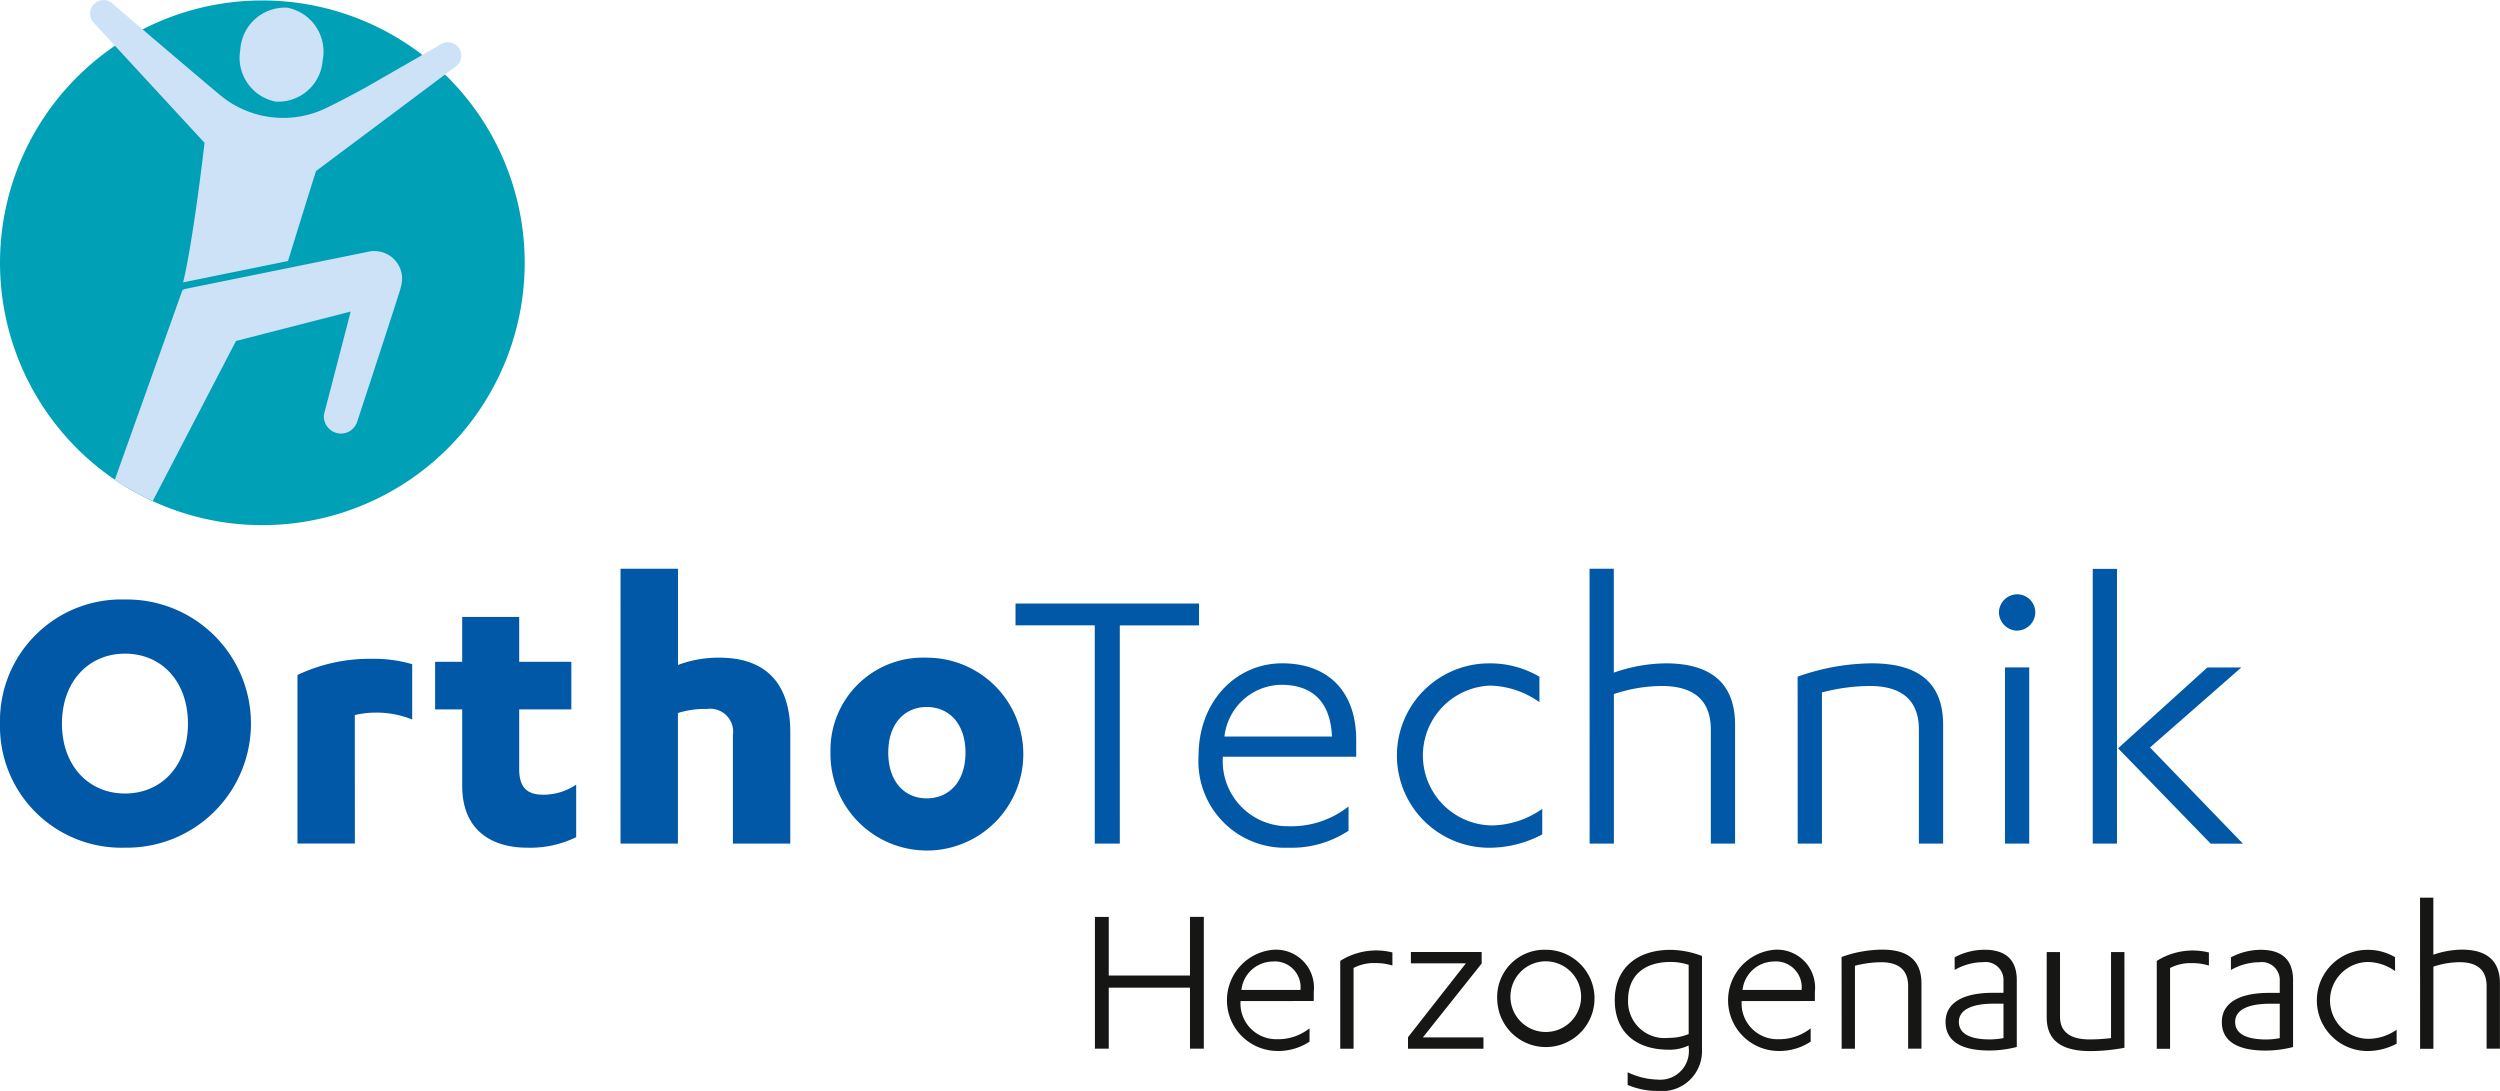
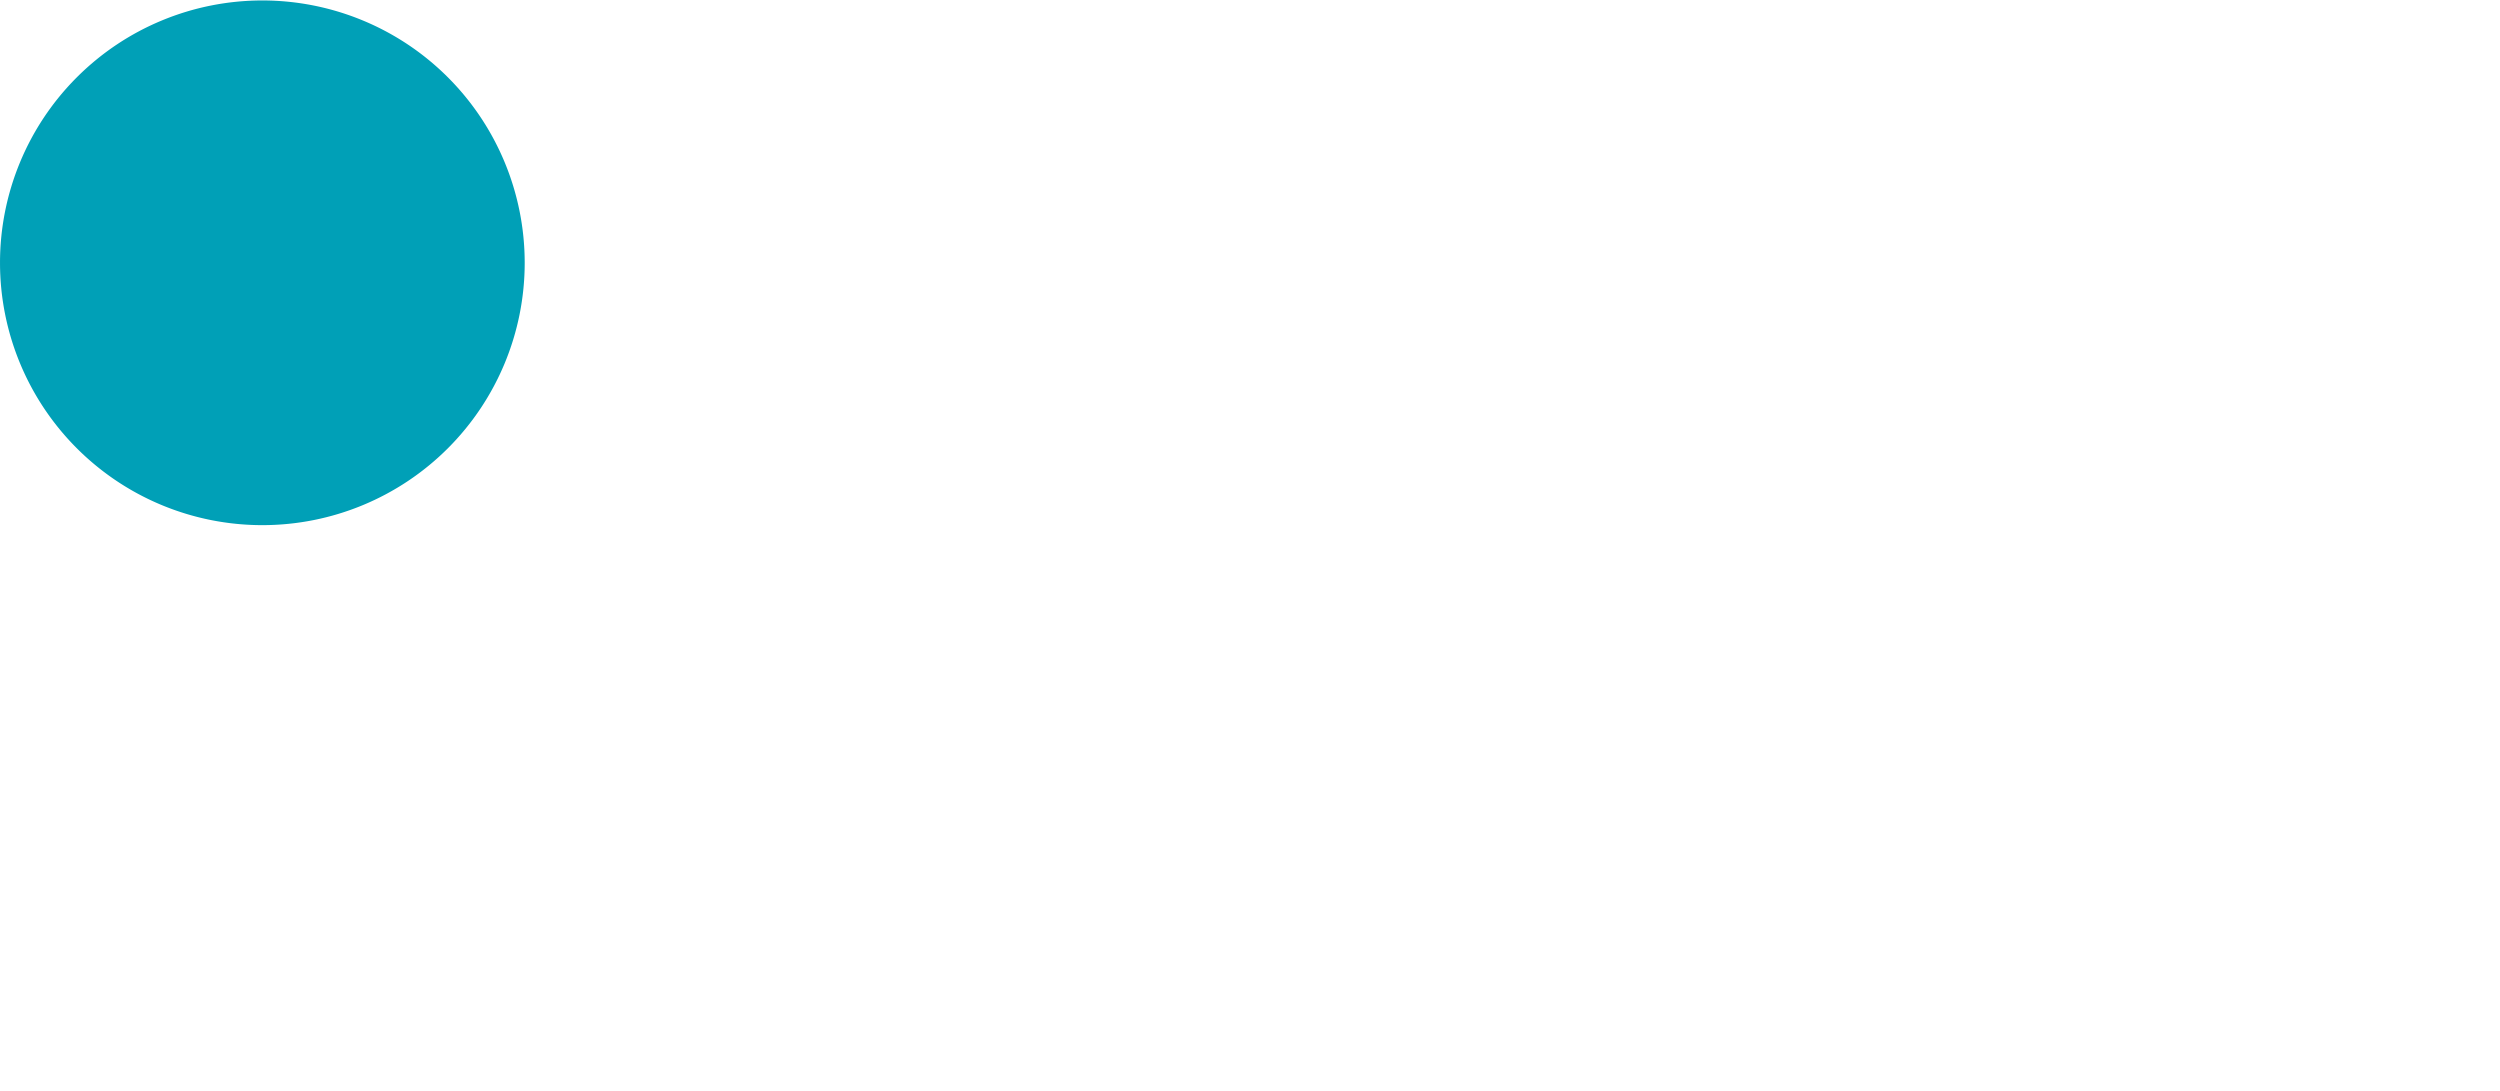
<svg xmlns="http://www.w3.org/2000/svg" id="Gruppe_214" data-name="Gruppe 214" width="162.708" height="71" viewBox="0 0 162.708 71">
  <defs>
    <clipPath id="clip-path">
      <rect id="Rechteck_152" data-name="Rechteck 152" width="162.708" height="71" fill="none" />
    </clipPath>
  </defs>
  <g id="Gruppe_211" data-name="Gruppe 211">
    <g id="Gruppe_210" data-name="Gruppe 210" clip-path="url(#clip-path)">
      <path id="Pfad_399" data-name="Pfad 399" d="M34.149,17.131A17.074,17.074,0,1,1,17.074.057,17.075,17.075,0,0,1,34.149,17.131" transform="translate(0 -0.027)" fill="#00a0b7" />
-       <path id="Pfad_400" data-name="Pfad 400" d="M0,81.014A7.9,7.9,0,0,0,8.129,89.09a8.077,8.077,0,1,0,0-16.152A7.9,7.9,0,0,0,0,81.014m12.232,0c0,2.736-1.71,4.551-4.1,4.551-2.368,0-4.1-1.815-4.1-4.551s1.736-4.551,4.1-4.551c2.394,0,4.1,1.815,4.1,4.551m10.86-.553a5.511,5.511,0,0,1,1.263-.158,6.142,6.142,0,0,1,2.472.447v-3.6A8.7,8.7,0,0,0,24.2,76.8a10.917,10.917,0,0,0-4.84,1.052v10.97h3.736Zm5.227-.368h1.762v4.972c0,3,2.052,4.025,4.209,4.025a6.8,6.8,0,0,0,3.21-.684v-3.42a3.8,3.8,0,0,1-2.157.657c-.894,0-1.552-.342-1.552-1.657V80.093h3.393v-3.1H33.791v-2.92h-3.71v2.92H28.319Zm12.066,8.734h3.736v-8.5a5.79,5.79,0,0,1,1.894-.263A1.487,1.487,0,0,1,47.7,81.75v7.076h3.735V81.592c0-3.683-2.1-4.867-4.6-4.867a7.424,7.424,0,0,0-2.709.474V70.938H40.386Zm13.666-5.919a6.275,6.275,0,1,0,6.261-6.182,6.018,6.018,0,0,0-6.261,6.182m8.786,0c0,1.868-1.052,2.973-2.526,2.973-1.446,0-2.5-1.1-2.5-2.973s1.053-2.972,2.5-2.972c1.474,0,2.526,1.1,2.526,2.972m10.043-8.286h5.156V73.2H66.094v1.42H71.25V88.826h1.631Zm15.387,8.55V82.092c0-3.262-1.92-5-4.814-5-3.078,0-5.445,2.552-5.445,6a5.621,5.621,0,0,0,5.84,6,6.722,6.722,0,0,0,3.92-1.105V86.406a6.011,6.011,0,0,1-3.92,1.289,4.231,4.231,0,0,1-4.262-4.472v-.052Zm-8.576-1.316a3.78,3.78,0,0,1,3.683-3.367c1.92,0,3.209.973,3.315,3.367Zm20.5-3.893a6.332,6.332,0,0,0-3.288-.868,6,6,0,0,0,.026,12,7.359,7.359,0,0,0,3.446-.868V86.564a5.838,5.838,0,0,1-3.288,1.079,4.552,4.552,0,0,1-.105-9.1,5.726,5.726,0,0,1,3.209,1.079Zm3.267,10.864h1.579V79.093a10.008,10.008,0,0,1,3.1-.526c1.552,0,3.209.5,3.209,2.841v7.418h1.578V81.093c0-2.867-1.763-4-4.525-4a10.541,10.541,0,0,0-3.367.605V70.938h-1.579Zm13.542,0h1.578V78.988a12.47,12.47,0,0,1,3.1-.421c1.552,0,3.209.5,3.209,2.841v7.418h1.578V81.093c0-2.867-1.762-4-4.656-4a14.646,14.646,0,0,0-4.814.868Zm15.069-11.47h-1.578v11.47h1.578Zm-.79-2.394a1.2,1.2,0,0,0,1.184-1.184A1.179,1.179,0,0,0,131.28,72.6a1.2,1.2,0,0,0-1.183,1.184,1.214,1.214,0,0,0,1.183,1.184m12.6,13.863h2.1l-6.05-6.261,5.945-5.209h-2.21l-5.814,5.261Zm-6.1-17.888h-1.578V88.826h1.578Z" transform="translate(0 -33.921)" fill="#0058a7" />
    </g>
  </g>
  <g id="Gruppe_213" data-name="Gruppe 213">
    <g id="Gruppe_212" data-name="Gruppe 212" clip-path="url(#clip-path)">
-       <path id="Pfad_401" data-name="Pfad 401" d="M142.755,117.037h-5.287v-3.813h-.9V121.8h.9v-3.972h5.287V121.8h.9v-8.579h-.9Zm8.055,1.661v-.592a2.473,2.473,0,0,0-2.643-2.744,3.3,3.3,0,0,0,.217,6.586,3.691,3.691,0,0,0,2.152-.607v-.866a3.3,3.3,0,0,1-2.152.708,2.323,2.323,0,0,1-2.34-2.456V118.7Zm-4.708-.722a2.075,2.075,0,0,1,2.022-1.849,1.676,1.676,0,0,1,1.82,1.849Zm7.3-1.43a2.847,2.847,0,0,1,1.415-.318,3.616,3.616,0,0,1,1.112.159v-.852a4.48,4.48,0,0,0-1.054-.13,4.4,4.4,0,0,0-2.34.679v5.72h.867Zm8.452,4.521h-3.943l3.828-4.81v-.751h-4.607v.737h3.582l-3.77,4.81v.751h4.911Zm.9-2.412a3.166,3.166,0,1,0,3.163-3.293,3.076,3.076,0,0,0-3.163,3.293m5.445,0a2.3,2.3,0,1,1-2.282-2.542,2.306,2.306,0,0,1,2.282,2.542m7.012,3.062a1.861,1.861,0,0,1-2.022,2.094,4.792,4.792,0,0,1-1.95-.476v.823a4.857,4.857,0,0,0,1.95.39,2.6,2.6,0,0,0,2.889-2.672v-6.109a5.889,5.889,0,0,0-2.051-.4c-2.21,0-3.626,1.228-3.626,3.264,0,2.152,1.444,3.235,3.51,3.235a2.9,2.9,0,0,0,1.3-.274Zm0-.867a3.409,3.409,0,0,1-1.3.246,2.378,2.378,0,0,1-2.643-2.47c0-1.546,1.011-2.47,2.759-2.47a3.707,3.707,0,0,1,1.184.187Zm8.214-2.152v-.592a2.473,2.473,0,0,0-2.643-2.744,3.3,3.3,0,0,0,.217,6.586,3.689,3.689,0,0,0,2.152-.607v-.866a3.3,3.3,0,0,1-2.152.708,2.323,2.323,0,0,1-2.34-2.456V118.7Zm-4.708-.722a2.075,2.075,0,0,1,2.022-1.849,1.676,1.676,0,0,1,1.82,1.849Zm6.45,3.828h.866v-5.4a6.853,6.853,0,0,1,1.7-.231c.852,0,1.762.274,1.762,1.56V121.8h.867v-4.247c0-1.574-.967-2.2-2.556-2.2a8.031,8.031,0,0,0-2.643.477Zm10.533-3.64h-.708c-1.921,0-3.062.65-3.062,1.892,0,1.329,1.141,1.863,2.845,1.863a7.183,7.183,0,0,0,1.791-.231v-4.348c0-1.415-.823-1.979-2.094-1.979a4.147,4.147,0,0,0-1.95.491v.823a3.765,3.765,0,0,1,1.849-.506A1.169,1.169,0,0,1,195.7,117.4Zm0,2.946a4.9,4.9,0,0,1-.881.087c-1.155,0-2.022-.3-2.022-1.141s.953-1.185,2.253-1.185h.65Zm7.871-5.6H202.7v5.6a11.487,11.487,0,0,1-1.386.087c-1,0-1.935-.3-1.935-1.487v-4.2h-.866v4.247c0,1.574,1.039,2.2,2.86,2.2a12.289,12.289,0,0,0,2.2-.217Zm2.971,1.04a2.85,2.85,0,0,1,1.416-.318,3.616,3.616,0,0,1,1.112.159v-.852a4.481,4.481,0,0,0-1.054-.13,4.4,4.4,0,0,0-2.34.679v5.72h.866Zm7.139,1.618h-.708c-1.921,0-3.062.65-3.062,1.892,0,1.329,1.141,1.863,2.845,1.863a7.19,7.19,0,0,0,1.791-.231v-4.348c0-1.415-.823-1.979-2.095-1.979a4.148,4.148,0,0,0-1.95.491v.823a3.766,3.766,0,0,1,1.849-.506,1.169,1.169,0,0,1,1.329,1.228Zm0,2.946a4.893,4.893,0,0,1-.881.087c-1.155,0-2.022-.3-2.022-1.141s.953-1.185,2.253-1.185h.65Zm7.5-5.271a3.476,3.476,0,0,0-1.8-.477,3.293,3.293,0,0,0,.014,6.586,4.04,4.04,0,0,0,1.892-.477v-.91a3.208,3.208,0,0,1-1.805.592,2.5,2.5,0,0,1-.057-5,3.147,3.147,0,0,1,1.762.592Zm1.634,5.965h.866V116.46a5.492,5.492,0,0,1,1.7-.289c.852,0,1.762.274,1.762,1.56V121.8h.867v-4.247c0-1.574-.967-2.2-2.484-2.2a5.792,5.792,0,0,0-1.849.332v-3.712h-.866Z" transform="translate(-65.307 -53.548)" fill="#161615" />
-       <path id="Pfad_402" data-name="Pfad 402" d="M31.421,18.811a2.578,2.578,0,0,0,.119-.656,1.8,1.8,0,0,0-1.777-1.813h-.214l-12.307,2.5.155.04h-.155l-4.4,12.343a17.031,17.031,0,0,0,2.468,1.38c1.611-3.092,3.848-7.389,5.419-10.414l7.465-1.915L26.5,26.8a1.1,1.1,0,0,0-.056.282,1.126,1.126,0,0,0,1.116,1.137,1.115,1.115,0,0,0,1.034-.711c.035-.087,2.71-8.255,2.83-8.693m-8.105-12.2a2.908,2.908,0,0,0,3.056-2.725A2.908,2.908,0,0,0,24.065.5,2.909,2.909,0,0,0,21.01,3.229a2.907,2.907,0,0,0,2.305,3.384M35.392,3.623a.875.875,0,0,0-1.347-.736c-.128.082-2.607,1.506-4.907,2.825-.954.515-1.862,1-2.5,1.3a6.414,6.414,0,0,1-6.914-.8C18.285,5.016,12.869.4,12.7.237a.875.875,0,0,0-1.253,1.218c.1.11,5.064,5.49,7.233,7.839-.1.886-.763,6.461-1.392,9.083l6.826-1.389s1.8-5.829,1.83-5.86c2.1-1.571,8.984-6.718,9.109-6.816a.871.871,0,0,0,.337-.689" transform="translate(-5.369 0)" fill="#cde2f6" />
-     </g>
+       </g>
  </g>
</svg>